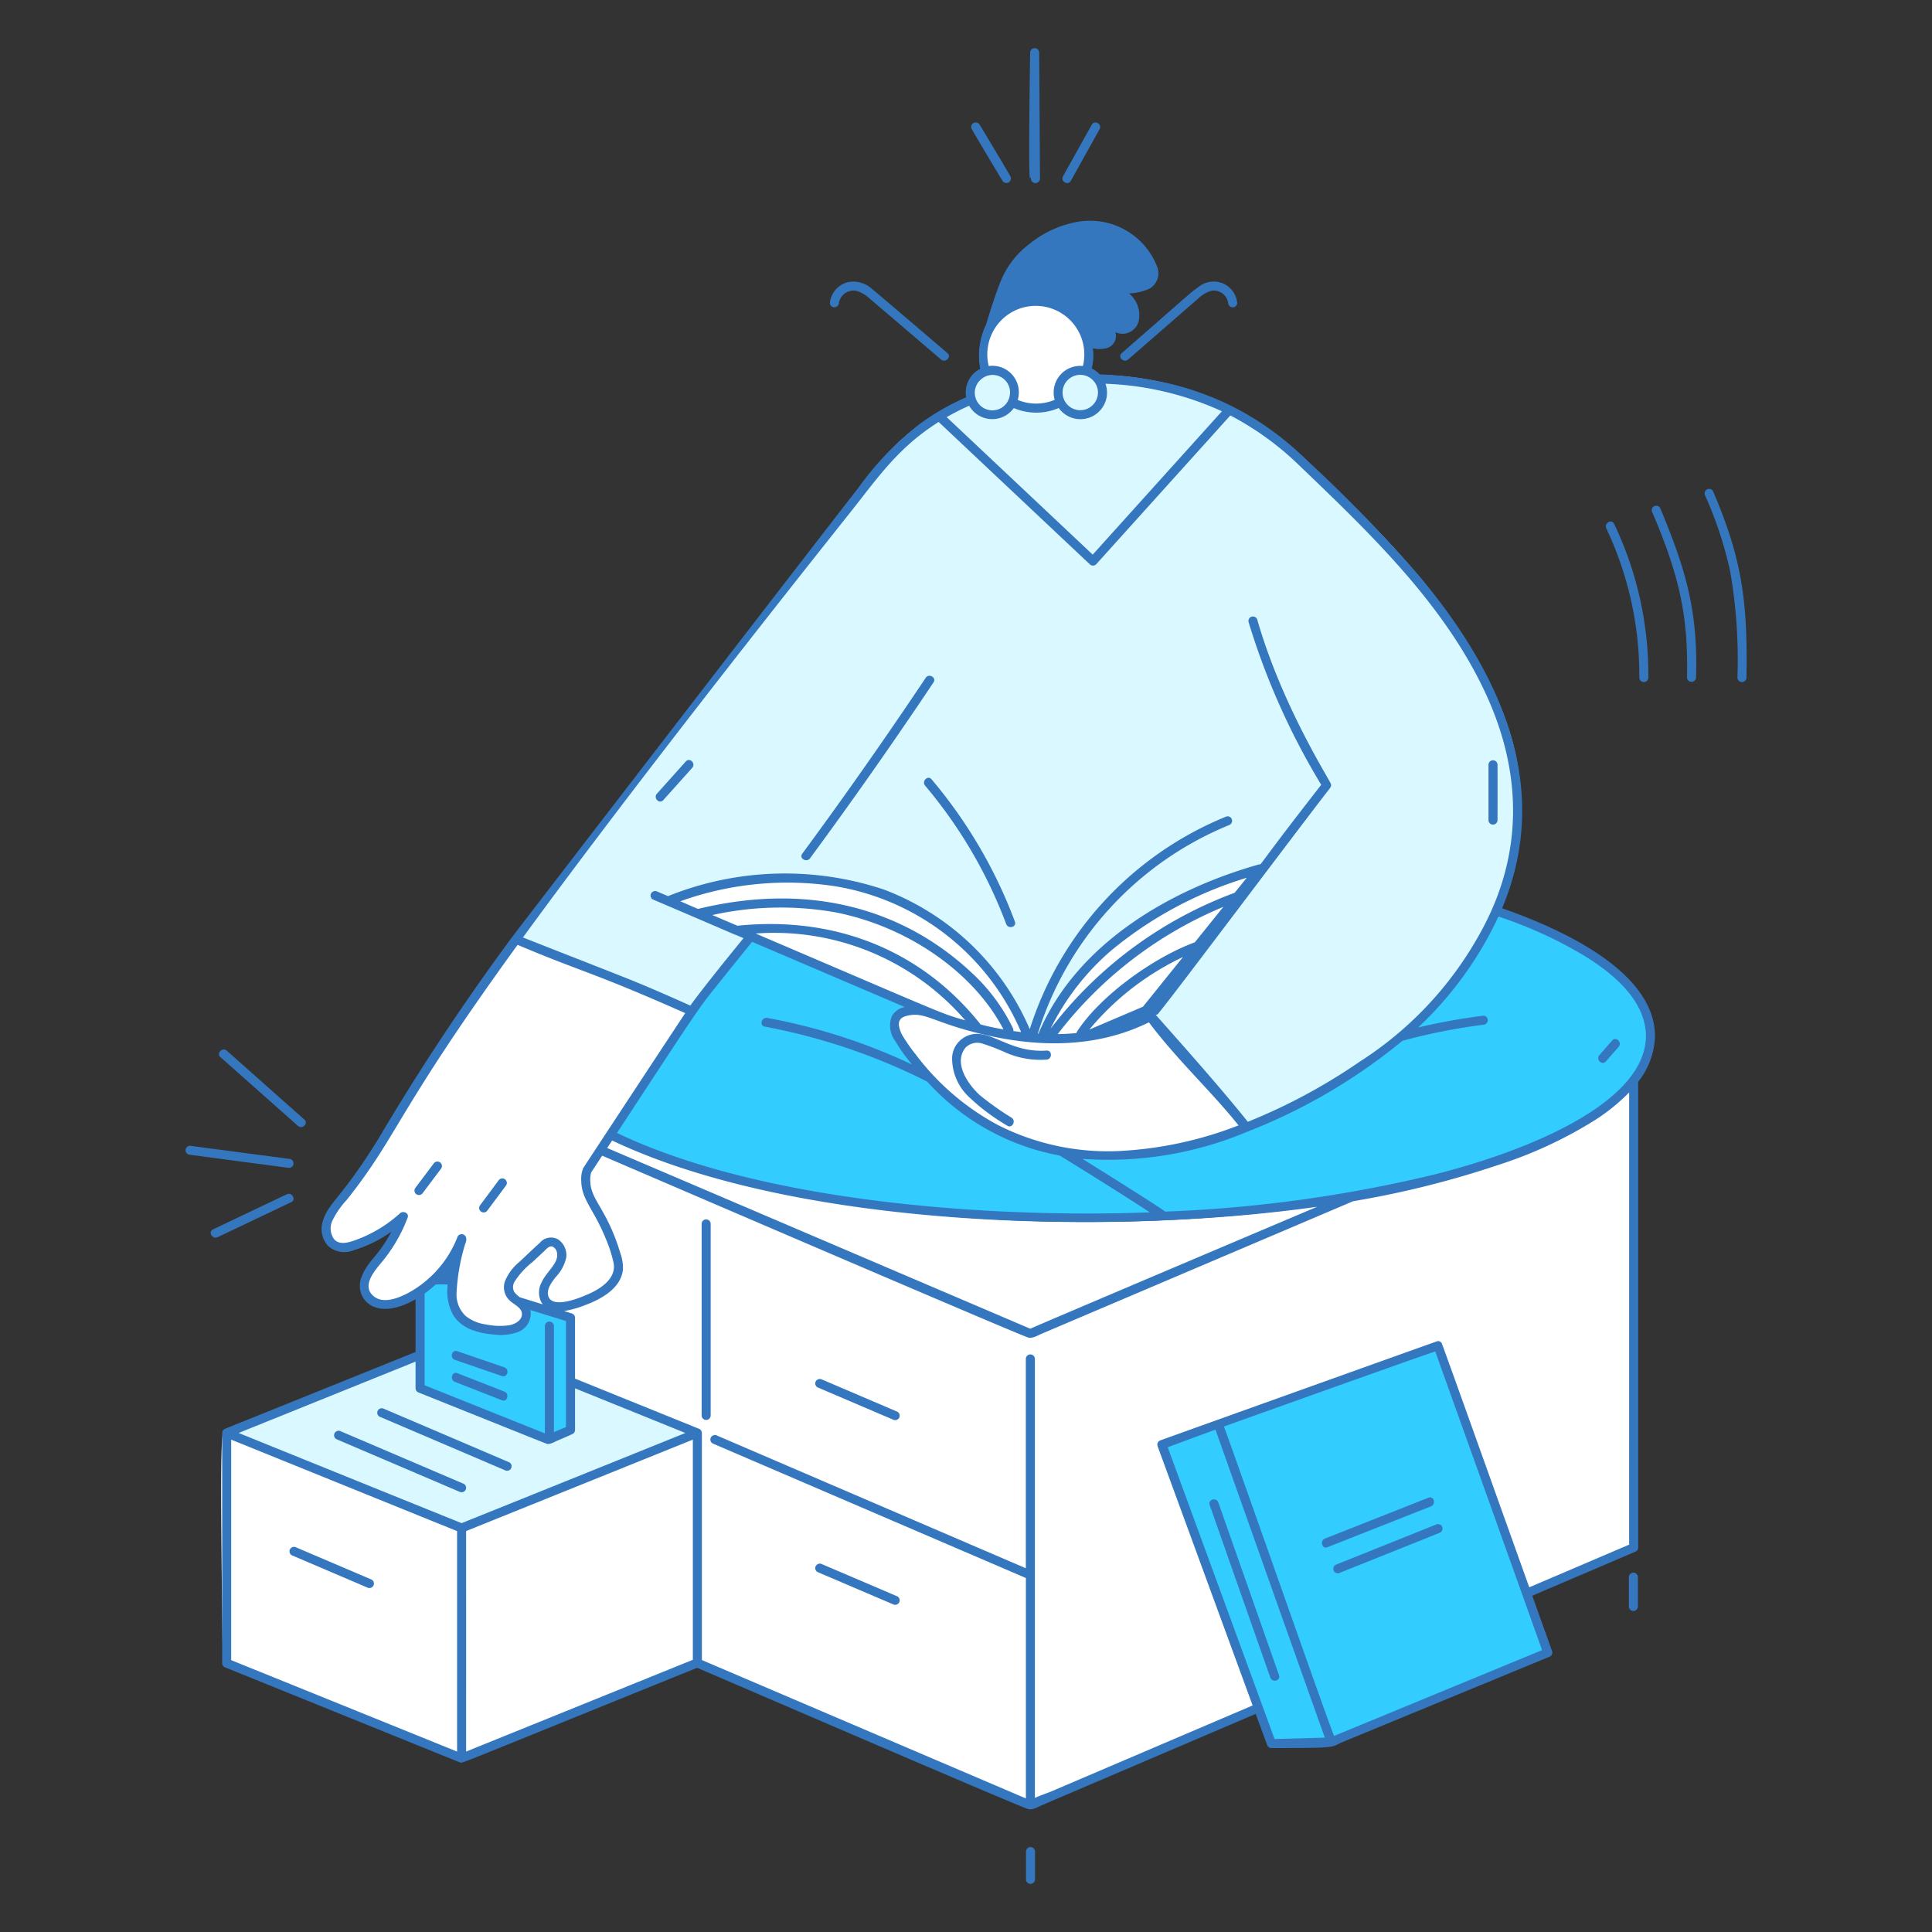
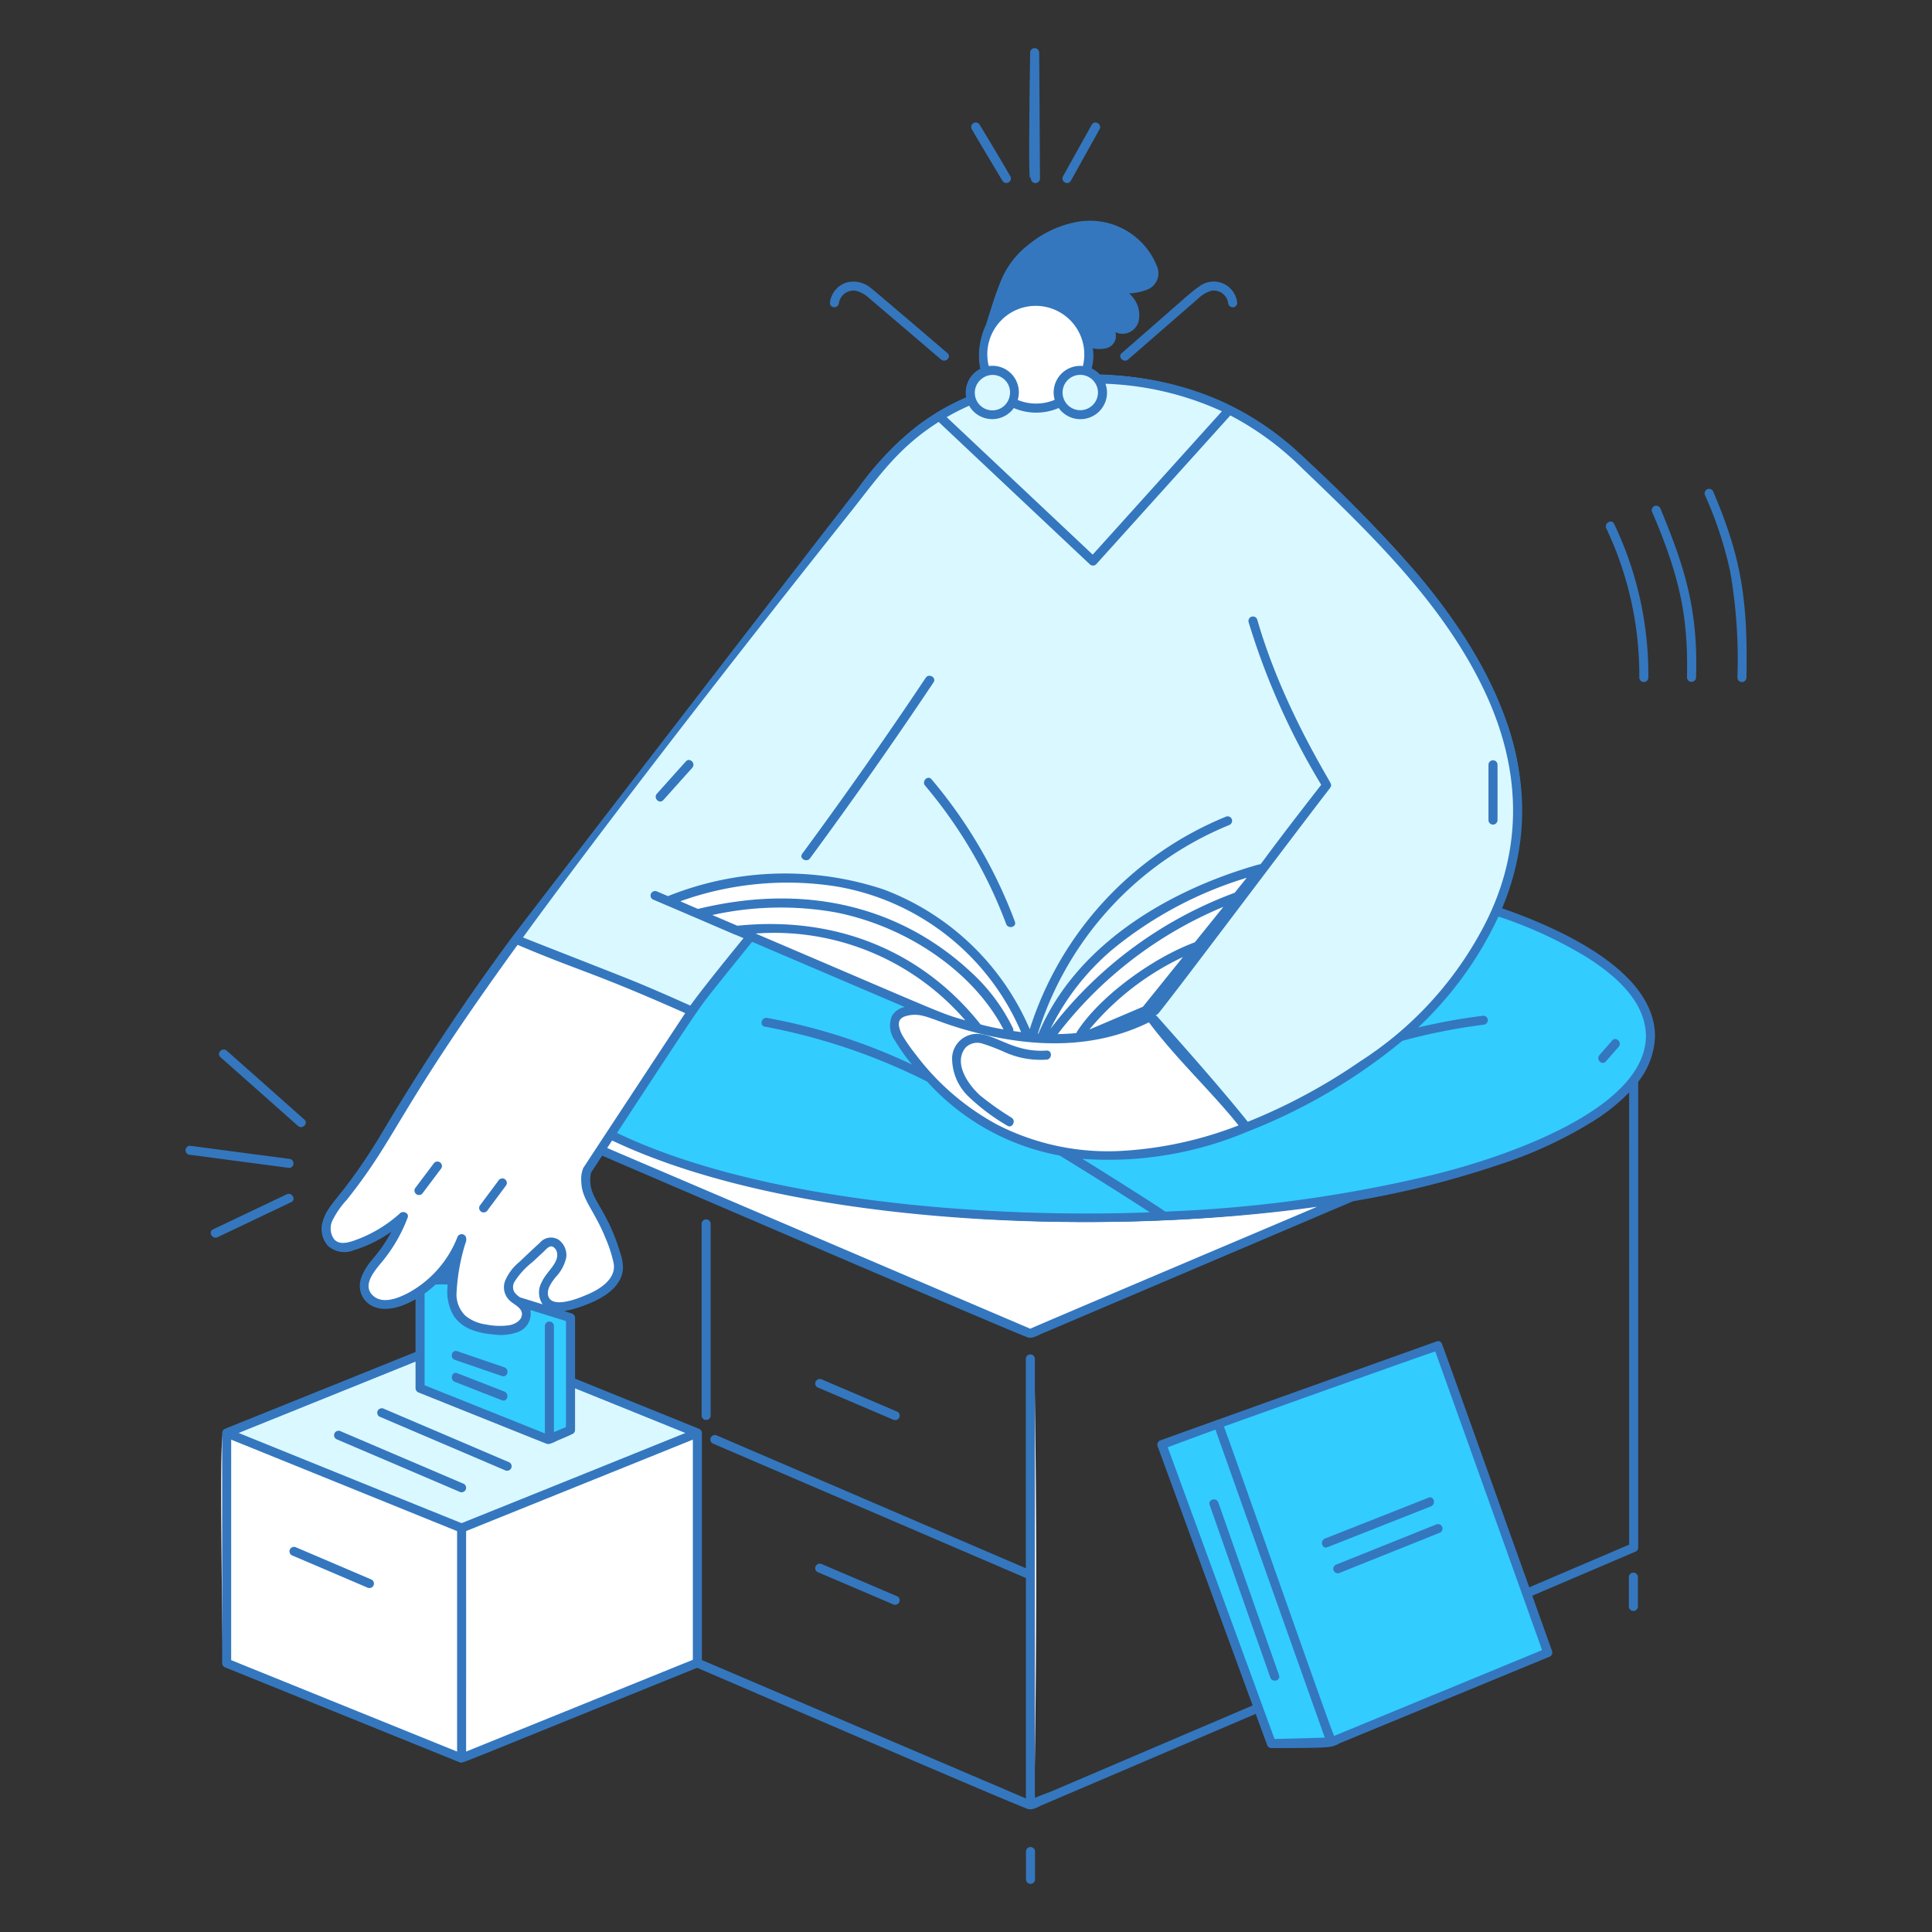
<svg xmlns="http://www.w3.org/2000/svg" fill="none" viewBox="0 0 500 500" height="500" width="500">
  <rect x="0" y="0" width="500" height="500" fill="#333333" stroke="none" />
  <path fill="#daf8ff" d="M389.035 184.75c-9.217 -24.053 -28 -43.883 -48.227 -62.942a85.412 85.412 0 0 0 -21.942 -16.515 81.14 81.14 0 0 0 -34.312 -8.25 6.725 6.725 0 0 1 1.02 7.73 6.723 6.723 0 0 1 -11.52 0.6 14.567 14.567 0 0 1 -11.75 0.022 6.7 6.7 0 0 1 -12.082 -2.48 60.825 60.825 0 0 0 -21.477 15.5c-5.665 6.335 -95.883 123.925 -96.065 124.18a1.042 1.042 0 0 1 1.37 -0.357c1.98 0.848 22.037 8.678 27.942 11.027 5.75 2.29 11.58 4.888 17.578 7.555a0.985 0.985 0 0 1 0.465 0.61 1.01 1.01 0 0 1 -0.105 0.762c2.5 -3.718 12.308 -15.75 14.675 -18.652L169.043 232.625c-1.185 -0.5 -0.163 -2.232 1.013 -1.732l2.82 1.205a80.87 80.87 0 0 1 55.75 -1.75 66.68 66.68 0 0 1 37.905 36.5 88.1 88.1 0 0 1 50.915 -55.362c1.2 -0.483 1.715 1.458 0.532 1.933a86.28 86.28 0 0 0 -49.635 54.25c0.175 0 0.352 0.02 0.53 0.03 9.627 -23.095 32.78 -36.65 56.863 -43.77 1.393 -0.413 -2.208 3.048 16.398 -20.787a188.735 188.735 0 0 1 -18.852 -42.213 0.98 0.98 0 0 1 0.095 -0.762 0.998 0.998 0 0 1 1.365 -0.378c0.232 0.13 0.403 0.35 0.473 0.605a180.08 180.08 0 0 0 18.985 42.312 0.93 0.93 0 0 1 -0.11 1.123c-0.112 0.25 -39.782 52.425 -44.45 58.395 -0.453 0.663 -1.44 0.265 -1.613 -0.54l-0.18 -0.203c-0.213 0.3 -0.455 0.575 -0.727 0.82a1.04 1.04 0 0 1 0.787 -0.135c0.273 0.06 0.508 0.225 0.655 0.46 7.265 9.93 15.648 17.183 24.598 28.465a0.995 0.995 0 0 1 -0.38 1.635l0.077 -0.015a145.597 145.597 0 0 0 43.595 -26.53 91.83 91.83 0 0 0 21.25 -29.162 66.825 66.825 0 0 0 1.335 -52.267ZM179.05 198.59l-7.515 8.36c-0.862 0.963 -2.277 -0.46 -1.417 -1.417 2.5 -2.788 5.005 -5.575 7.512 -8.36 0.87 -0.963 2.28 0.46 1.42 1.417Zm30.45 23.45c-0.75 1.03 -2.5 0.025 -1.732 -1.013A1207.3 1207.3 0 0 0 239.718 175.5c0.712 -1.067 2.45 -0.062 1.73 1.013A1214.3 1214.3 0 0 1 209.5 222.037Zm51.067 17.05a121.805 121.805 0 0 0 -21.017 -35.878c-0.828 -0.98 0.585 -2.405 1.42 -1.417A123.778 123.778 0 0 1 262.5 238.558c0.448 1.212 -1.5 1.73 -1.94 0.532h0.007Zm58.293 -132.317 -35.282 39.142a1.02 1.02 0 0 1 -1.417 0c-1.63 -1.562 -39.605 -37.287 -39.8 -37.475 -0.943 -0.882 0.478 -2.3 1.417 -1.415l39.032 36.75 34.63 -38.42c0.86 -0.963 2.275 0.463 1.412 1.417h0.007Zm68.54 105.5a1 1 0 1 1 -2 0v-14.392a1 1 0 1 1 2 0c0.053 3.595 0.055 10.62 -0.007 14.392h0.007Z" stroke-width="2.5" />
  <path fill="#ffffff" d="M116.34 330.25c0.145 -0.895 0.305 -1.785 0.483 -2.665 0.092 -0.478 0.147 -0.05 -1.895 2.31 0.485 0.057 0.96 0.175 1.412 0.355Z" stroke-width="2.5" />
  <path fill="#ffffff" d="M140.305 331.96c1.285 -2.908 4.723 -5.072 3.958 -8a2.333 2.333 0 0 0 -1.25 -1.515c-0.963 -0.325 -1.83 0.775 -2.447 1.35l-2.89 2.7a20.295 20.295 0 0 0 -4.645 5.07 2.815 2.815 0 0 0 -0.125 2.833 5.75 5.75 0 0 0 1.58 1.5l6.465 2a5.133 5.133 0 0 1 -0.645 -5.938Z" stroke-width="2.5" />
-   <path fill="#ffffff" d="M350.165 310.692 269.535 345c-1.07 0.455 -2.415 1.353 -3.555 0.93 -0.3 -0.112 -108.387 -46.29 -110.203 -47.068 -0.838 1.282 -2.817 4.275 -2.945 4.5 -1.103 3.89 1.425 7.48 2.81 9.902a53.665 53.665 0 0 1 4.728 11.022c2.5 6.845 -2.223 10.67 -9.123 13.342 -1.953 0.782 -4 1.308 -6.088 1.565 0.92 0.285 1.837 0.578 2.75 0.855a1.037 1.037 0 0 1 0.735 0.968v15.868c33.165 13.42 31.875 12.82 32.128 13a0.99 0.99 0 0 1 0.7 0.94v59.485a1.037 1.037 0 0 1 -0.735 0.968l-0.333 0.135c9.5 4.058 79.352 34.237 85.565 36.543 1.15 0.428 2.512 -0.488 3.588 -0.948l55.5 -23.705 -25.358 -69.195a1.008 1.008 0 0 1 0.7 -1.232c2 -0.75 59.83 -21.453 71.472 -25.6a0.86 0.86 0 0 1 1.103 0.483c0.2 0.25 -1.57 -4.54 23.35 65.105l26.957 -11.5a0.99 0.99 0 0 0 0.5 -0.865v-120.588c-13.217 17.398 -52.343 27.235 -73.617 30.783Z" stroke-width="2.5" />
  <path fill="#daf8ff" d="M290.415 91.5c-0.975 0.848 0.448 2.263 1.417 1.417 4.84 -4.208 16.823 -14.638 17.98 -15.635a8.93 8.93 0 0 1 3.525 -2.178 3.938 3.938 0 0 1 4.675 3.25c0.17 1.265 2.145 1.285 2 0a5.935 5.935 0 0 0 -6.555 -5.31c-1.042 0.112 -2.035 0.5 -2.88 1.12 -3.055 2.197 -0.945 0.625 -20.162 17.335Z" stroke-width="2.5" />
  <path fill="#daf8ff" d="M225.413 74.79a6.902 6.902 0 0 0 -6.262 -1.515 6.075 6.075 0 0 0 -4.208 5.092c-0.15 1.28 1.86 1.27 2 0a4.025 4.025 0 0 1 4.647 -3.275 8.275 8.275 0 0 1 3.55 2.032c1.235 1.035 13.575 11.58 18.523 15.8 0.975 0.833 2.4 -0.578 1.417 -1.417 -1.83 -1.575 -18.642 -15.95 -19.668 -16.718Z" stroke-width="2.5" />
  <path fill="#33ccff" d="M401.545 427.423c-22 -61.5 -28.4 -79.453 -28.552 -79.642a0.867 0.867 0 0 0 -1.103 -0.483c-11.643 4.147 -69.468 24.853 -71.472 25.6a1.008 1.008 0 0 0 -0.7 1.232l28.365 77.382a1.03 1.03 0 0 0 0.965 0.75l7.312 -0.205c7.055 -0.2 8.075 0.18 10.33 -1.057l54.155 -22.332a1.025 1.025 0 0 0 0.7 -1.245Z" stroke-width="2.5" />
  <path fill="#ffffff" d="M316.25 368.227c-0.428 -1.208 -2.367 -0.688 -1.933 0.532l29.23 82.32c0.43 1.208 2.367 0.688 1.935 -0.535 -38.318 -107.863 -26.145 -73.578 -29.232 -82.317Z" stroke-width="2.5" />
  <path fill="#ffffff" d="m343.483 400.27 26.805 -10.578c1.188 -0.468 0.67 -2.407 -0.532 -1.933l-26.805 10.578c-1.188 0.468 -0.67 2.413 0.532 1.933Z" stroke-width="2.5" />
  <path fill="#ffffff" d="M345.95 405.035c-1.182 0.475 -0.667 2.415 0.532 1.935l25.943 -10.4c1.182 -0.475 0.665 -2.415 -0.535 -1.933l-25.94 10.397Z" stroke-width="2.5" />
  <path fill="#ffffff" d="M180.782 369.907a0.993 0.993 0 0 1 0.683 0.968 1 1 0 0 1 -0.717 0.94l-60.275 24.312v58.295a1 1 0 0 1 -2 0v-58.282l-60.07 -24.325a0.98 0.98 0 0 1 -0.7 -0.975c-0.562 2.64 -0.665 13.402 -0.035 59.585a1.025 1.025 0 0 0 0.735 0.968c63.54 25.712 60.555 24.52 60.73 24.573 0.815 0.1 -3.3 1.613 61.625 -24.665a1.04 1.04 0 0 0 0.735 -0.968v-59.485a0.995 0.995 0 0 0 -0.71 -0.94Z" stroke-width="2.5" />
  <path fill="#ffffff" d="M328.92 434.115c0.425 1.21 2.362 0.688 1.935 -0.535l-15.708 -44.695c-0.425 -1.21 -2.362 -0.688 -1.933 0.535l15.705 44.695Z" stroke-width="2.5" />
  <path fill="#daf8ff" d="M180.782 369.907c-0.25 -0.195 0.688 0.268 -32.128 -13v13.172a1 1 0 0 1 -0.5 0.867c-1.027 0.5 -2.782 1.25 -3.832 1.678 -0.75 0.315 -1.913 1.085 -2.735 0.9 -0.295 -0.092 0.917 0.367 -33.145 -13.268a1.037 1.037 0 0 1 -0.737 -0.965V350c-50.203 20.25 -49.1 19.717 -49.348 19.913a1.008 1.008 0 0 0 -0.685 0.965 1 1 0 0 0 0.715 0.943c0.415 0.168 57.085 23.123 60.068 24.325v58.282a1 1 0 0 0 2 0c0.203 -11.685 0.34 -37.75 0 -58.295 3.53 -1.432 60.035 -24.215 60.278 -24.312a1.01 1.01 0 0 0 0.732 -0.938 0.995 0.995 0 0 0 -0.683 -0.975Z" stroke-width="2.5" />
  <path fill="#ffffff" d="M182.78 304.07a153.68 153.68 0 0 1 -24.435 -9.13l-2.567 3.922c2.647 1.133 103.957 44.75 110.203 47.068 1.14 0.423 2.485 -0.475 3.555 -0.93l80.63 -34.308c-50.18 8.625 -116.278 7.732 -167.385 -6.623Z" stroke-width="2.5" />
  <path fill="#33ccff" d="M420.915 253.02c-8.207 -8.25 -21.4 -14.033 -32.395 -17.862a91.55 91.55 0 0 1 -22.163 31.08c5.775 -1.398 11.625 -2.465 17.52 -3.2 1.28 -0.16 1.262 1.847 0 2 -7.098 0.895 -14.125 2.292 -21.025 4.183a146.595 146.595 0 0 1 -40 23.468l-0.077 0.015c-0.025 0 -0.037 0.03 -0.062 0.04 -16.98 6.643 -31.5 8.2 -43.328 6.895a904.04 904.04 0 0 1 21.968 13.945c1.047 0.848 0.018 2.405 -1.013 1.73 -0.735 -0.48 -24.878 -15.72 -26.06 -16.438a60.745 60.745 0 0 1 -34.23 -19.1 157.7 157.7 0 0 0 -42.073 -14.25c-1.27 -0.227 -0.73 -2.155 0.532 -1.935a152.675 152.675 0 0 1 38.123 12.355 43.06 43.06 0 0 1 -4.803 -6.625 6.555 6.555 0 0 1 -0.86 -6.318 5.21 5.21 0 0 1 3.703 -2.35l-40.07 -17.113c-2.735 3.353 -12.287 15.077 -14.675 18.652 -3.713 5.553 -21.218 32.19 -21.582 32.75 41.137 19.555 106.333 23.4 152.265 20.27 34.735 -2.365 56.328 -7.095 77 -13.865 11.887 -3.89 28.577 -11.422 36.183 -21.435 6.362 -8.373 6.025 -17.933 -2.877 -26.892Zm-2.132 17.788 -3.317 3.782c-0.853 0.973 -2.265 -0.453 -1.417 -1.42l3.317 -3.78c0.853 -0.973 2.265 0.45 1.417 1.417Z" stroke-width="2.5" />
  <path fill="#33ccff" d="M147.92 340.06c-0.922 -0.278 -1.84 -0.57 -2.75 -0.855a5.35 5.35 0 0 1 -4.2 -1.302l-6.465 -2 0.075 0.055a5.24 5.24 0 0 1 2.66 4.345 5.158 5.158 0 0 1 -3.402 4.338 13.282 13.282 0 0 1 -6.41 0.517 18.47 18.47 0 0 1 -5.463 -1.22 9.607 9.607 0 0 1 -4.415 -3.5 14.275 14.275 0 0 1 -1.2 -10.172 5.11 5.11 0 0 0 -1.412 -0.355 27.3 27.3 0 0 1 -7.218 6.04v23.332a1.04 1.04 0 0 0 0.737 0.965c4.522 1.81 32.683 13.122 33.145 13.268 0.823 0.185 1.983 -0.585 2.735 -0.9a101.645 101.645 0 0 0 3.832 -1.678 1 1 0 0 0 0.5 -0.867v-29.043a1.037 1.037 0 0 0 -0.75 -0.968Z" stroke-width="2.5" />
  <path fill="#ffffff" d="M282.153 145.915a1.022 1.022 0 0 0 1.417 0l35.282 -39.142c0.86 -0.955 -0.552 -2.38 -1.42 -1.417L282.803 143.775l-39.032 -36.75c-0.94 -0.882 -2.36 0.532 -1.417 1.417 0.283 0.268 39.375 37.058 39.8 37.473Z" stroke-width="2.5" />
  <path fill="#ffffff" d="M282.63 89.933a14.68 14.68 0 0 0 -9.43 -11.725 14.692 14.692 0 0 0 -14.797 2.725 14.955 14.955 0 0 0 -4.53 14.61 6.703 6.703 0 0 1 8.428 9.88 14.56 14.56 0 0 0 11.75 -0.022 6.745 6.745 0 0 1 -0.22 -7.3 6.725 6.725 0 0 1 6.567 -3.2c0.68 0.057 1.34 0.242 1.95 0.547 0.48 -1.8 0.575 -3.675 0.283 -5.515Z" stroke-width="2.5" />
  <path fill="#daf8ff" d="M259.058 95.218a6.72 6.72 0 1 0 3.25 10.192 6.683 6.683 0 0 0 0.932 -5.913 6.675 6.675 0 0 0 -4.183 -4.28Z" stroke-width="2.5" />
  <path fill="#daf8ff" d="M280.392 94.898a6.73 6.73 0 0 0 -7.335 5.072 6.735 6.735 0 0 0 10.335 7.175 6.715 6.715 0 0 0 2.763 -7.168 6.732 6.732 0 0 0 -5.763 -5.08Z" stroke-width="2.5" />
  <path fill="#ffffff" d="m119.97 384.17 -31.837 -13.595c-1.172 -0.5 -2.195 1.225 -1 1.73l31.835 13.598c1.163 0.5 2.185 -1.225 1.002 -1.732Z" stroke-width="2.5" />
  <path fill="#ffffff" d="M131.75 378.608 99.305 364.75c-1.172 -0.5 -2.195 1.225 -1.013 1.732l32.44 13.853c1.175 0.505 2.2 -1.222 1.017 -1.727Z" stroke-width="2.5" />
  <path fill="#ffffff" d="M265.692 479.185v7.183a0.998 0.998 0 0 0 1.708 0.707 0.998 0.998 0 0 0 0.293 -0.707v-7.183a0.995 0.995 0 0 0 -1 -1 1.002 1.002 0 0 0 -1 1Z" stroke-width="2.5" />
  <path fill="#ffffff" d="M421.718 408.158v7.592a1 1 0 1 0 2 0v-7.582a1 1 0 1 0 -2 0v-0.01Z" stroke-width="2.5" />
  <path fill="#ffffff" d="M267.667 351.688a1 1 0 1 0 -2 0v54.428l-80.14 -34.435c-1.17 -0.5 -2.195 1.222 -1 1.73l81.145 34.867v57.275a1 1 0 1 0 2 0c0.853 -50.748 0.46 -86.17 -0.005 -113.865Z" stroke-width="2.5" />
  <path fill="#ffffff" d="m211.642 406.692 19.512 8.335c1.175 0.5 2.197 -1.225 1.013 -1.73l-19.515 -8.335c-1.172 -0.503 -2.195 1.222 -1.01 1.73Z" stroke-width="2.5" />
  <path fill="#ffffff" d="m232.168 365.5 -19.515 -8.332c-1.172 -0.5 -2.195 1.225 -1 1.73l19.512 8.335c1.165 0.517 2.188 -1.232 1.002 -1.732Z" stroke-width="2.5" />
  <path fill="#ffffff" d="m96.11 408.955 -19.515 -8.335c-1.172 -0.5 -2.195 1.225 -1 1.73l19.512 8.335c1.165 0.503 2.188 -1.225 1.002 -1.73Z" stroke-width="2.5" />
  <path fill="#ffffff" d="M247.94 251.475c-18.67 -15.945 -41.295 -19.91 -64.135 -14.715l7 3c26.622 -2.735 48.405 7.235 62.89 25.525 0.5 0.128 2.572 0.717 6.318 1.365a49.47 49.47 0 0 0 -12.072 -15.175Z" stroke-width="2.5" />
  <path fill="#ffffff" d="M194.793 241.45c50.583 21.61 48.145 20.823 55.52 22.93a65.54 65.54 0 0 0 -55.52 -22.927Z" stroke-width="2.5" />
  <path fill="#ffffff" d="M266.525 266.835a66.72 66.72 0 0 0 -37.905 -36.488 80.87 80.87 0 0 0 -55.75 1.75l7.75 3.302c25.928 -6.305 50.54 -2 70.382 16.137a48.578 48.578 0 0 1 11.02 14.675 1 1 0 0 1 0.045 0.75c1.54 0.227 3.2 0.42 4.393 0.53a1.01 1.01 0 0 1 0.065 -0.657Z" stroke-width="2.5" />
  <path fill="#ffffff" d="M281.183 267.222a49.7 49.7 0 0 0 14.732 -4.365c1.393 -0.667 1.153 -0.435 1.925 -1.395l0.18 0.203c-0.195 -0.892 -0.268 -0.077 11.5 -15.58 -9.24 3.385 -22.75 12.885 -28.338 21.137Z" stroke-width="2.5" />
  <path fill="#ffffff" d="M325.73 223.91c-24 7.093 -47.198 20.587 -56.863 43.77 1.198 0.07 1.895 0.09 2.662 0.103a0.75 0.75 0 0 1 -0.122 -0.47 0.747 0.747 0 0 1 0.185 -0.45 106.532 106.532 0 0 1 48.062 -35.688 0.82 0.82 0 0 1 0.948 0.217l5.643 -7.5a0.975 0.975 0 0 0 -0.515 0.018Z" stroke-width="2.5" />
  <path fill="#ffffff" d="M273.392 267.79a61.182 61.182 0 0 0 5.29 -0.273 0.907 0.907 0 0 1 0.12 -0.328c5.345 -8.75 21.385 -20.805 32.82 -23.887 2.447 -3.237 4.893 -6.475 7.332 -9.717a104.603 104.603 0 0 0 -45.562 34.205Z" stroke-width="2.5" />
  <path fill="#ffffff" d="M181.75 316.712v49.657a1.005 1.005 0 0 0 1 1 1 1 0 0 0 1 -1v-49.657a1 1 0 1 0 -2 0Z" stroke-width="2.5" />
  <path fill="#ffffff" d="M143.198 343.115a1 1 0 1 0 -2 0v28.73a1 1 0 1 0 2 0v-28.73Z" stroke-width="2.5" />
  <path fill="#ffffff" d="m130.5 354.025 -12.188 -4.185c-1.222 -0.42 -1.75 1.515 -0.532 1.933l12.188 4.185c1.21 0.42 1.737 -1.518 0.532 -1.933Z" stroke-width="2.5" />
  <path fill="#ffffff" d="m130.5 360.303 -12.188 -4.768c-1.202 -0.47 -1.722 1.467 -0.532 1.935l12.188 4.765c1.19 0.47 1.713 -1.467 0.532 -1.933Z" stroke-width="2.5" />
  <path fill="#ffffff" d="M179.567 260.82c-5.9 -2.625 -11.792 -5.25 -17.575 -7.555 -5.907 -2.35 -25.965 -10.18 -27.945 -11.027a1.042 1.042 0 0 0 -1.37 0.357 604.868 604.868 0 0 0 -34.595 52.183c-10.157 16.457 -12.95 16.21 -14.46 21.58a6.4 6.4 0 0 0 1.355 5.933 6.15 6.15 0 0 0 6.57 1.093 33.38 33.38 0 0 0 10.23 -5.168 40.6 40.6 0 0 1 -4.86 7.348c-2.335 2.81 -5.25 6.945 -2.565 10.533 3.05 4.075 8.87 2.473 13.357 -0.147a32.867 32.867 0 0 0 9.113 -8.35c-0.925 4.7 -1.6 9.018 0.717 12.837a9.605 9.605 0 0 0 4.415 3.5c1.75 0.683 3.59 1.093 5.463 1.22a13.225 13.225 0 0 0 6.41 -0.517 5.162 5.162 0 0 0 3.402 -4.338c0.295 -3 -3.125 -4.25 -4.315 -5.893a2.825 2.825 0 0 1 0.125 -2.833 20.33 20.33 0 0 1 4.645 -5.07l2.89 -2.7c0.617 -0.575 1.485 -1.675 2.45 -1.35a3.008 3.008 0 0 1 1.31 3.21 3 3 0 0 1 -0.512 1.11c-1 1.845 -2.66 3.25 -3.518 5.19a5.317 5.317 0 0 0 0.208 5.442 5.1 5.1 0 0 0 4.65 1.802 24.87 24.87 0 0 0 6.085 -1.565c6.877 -2.662 11.617 -6.5 9.125 -13.342 -3.362 -11.193 -7.6 -13.655 -7.75 -18.428a6.742 6.742 0 0 1 0.22 -2.5c0.185 -0.343 26.925 -40.92 27.095 -41.18a1.002 1.002 0 0 0 -0.37 -1.375Z" stroke-width="2.5" />
  <path fill="#ffffff" d="M323.152 291.072c-8.555 -10.785 -17.43 -18.668 -24.598 -28.465a1.045 1.045 0 0 0 -1.442 -0.325c-14.332 7.422 -31.25 6.545 -46.8 2.098 -10.037 -2.87 -10.665 -4.518 -15.64 -3.728a5.345 5.345 0 0 0 -3.7 2.35 6.545 6.545 0 0 0 0.858 6.318 60.295 60.295 0 0 0 8.22 10.455c21.982 23.65 52.713 24.71 82.66 12.973a1.037 1.037 0 0 0 0.683 -1.228 1 1 0 0 0 -0.24 -0.448Z" stroke-width="2.5" />
  <path fill="#3477be" d="M261.832 289.28a75.752 75.752 0 0 1 -8.263 -5.853c-3.548 -3.287 -6.7 -8.585 -3.7 -12.287a4.268 4.268 0 0 1 4.308 -1.08c2.037 0.643 4.032 1.407 5.978 2.292a22.513 22.513 0 0 0 10.695 1.875c1.5 -0.105 1.5 -2.442 0 -2.34 -8.35 0.568 -12.915 -4.072 -17.725 -4.317a6.45 6.45 0 0 0 -6.715 6 13.735 13.735 0 0 0 4.17 10.145 52.75 52.75 0 0 0 10.072 7.588c1.235 0.865 2.405 -1.163 1.18 -2.022Z" stroke-width="2.5" />
  <path fill="#3477be" d="M299.285 69.025a18.408 18.408 0 0 0 -20.25 -11.5 26.782 26.782 0 0 0 -12.58 5.75 22.515 22.515 0 0 0 -7.635 10.322c-1.812 4.53 -2.913 9.3 -4.713 13.833a0.715 0.715 0 0 0 -0.025 0.325 14.225 14.225 0 0 1 4.31 -6.853 14.712 14.712 0 0 1 24.228 9 7.438 7.438 0 0 0 3.917 -0.057c1.973 -0.587 2.25 -2.405 1.895 -4.17a4.228 4.228 0 0 0 6.035 -2.515 7.258 7.258 0 0 0 -2.66 -7.375 15.58 15.58 0 0 0 5.375 -1.17 4.393 4.393 0 0 0 2.103 -5.587Z" stroke-width="2.5" />
  <path fill="#3477be" d="M77.118 291.395c1.123 1 2.782 -0.653 1.655 -1.655l-20.082 -17.82c-1.123 -1 -2.782 0.653 -1.653 1.655l20.08 17.82Z" stroke-width="2.5" />
  <path fill="#3477be" d="M74.793 302.25a1.167 1.167 0 0 0 0 -2.34l-25.605 -3.385a1.175 1.175 0 0 0 -1.17 1.17 1.19 1.19 0 0 0 1.17 1.17l25.605 3.385Z" stroke-width="2.5" />
  <path fill="#3477be" d="M75.382 311.108c1.358 -0.647 0.173 -2.665 -1.18 -2.02l-19.075 9.075c-1.36 0.645 -0.173 2.662 1.18 2.02l19.075 -9.075Z" stroke-width="2.5" />
  <path fill="#3477be" d="M424.25 175.345a1.167 1.167 0 1 0 2.34 0 90.455 90.455 0 0 0 -8.863 -39.775c-0.63 -1.363 -2.65 -0.175 -2.02 1.182a88.743 88.743 0 0 1 8.543 38.593Z" stroke-width="2.5" />
  <path fill="#3477be" d="M429.768 131.732a1.202 1.202 0 0 0 -1.438 -0.818 1.157 1.157 0 0 0 -0.85 0.983 1.165 1.165 0 0 0 0.033 0.455c7.77 18.08 9.343 28.32 9.085 43a1.175 1.175 0 0 0 1.17 1.115 1.17 1.17 0 0 0 1.167 -1.115c0.565 -17.707 -2.955 -28.588 -9.168 -43.62Z" stroke-width="2.5" />
  <path fill="#3477be" d="M443.325 127.097a1.175 1.175 0 0 0 -1.603 -0.42 1.192 1.192 0 0 0 -0.418 1.6c2.833 6.303 5 12.885 6.468 19.638 1.573 9.053 2.2 18.248 1.87 27.43a1.167 1.167 0 1 0 2.34 0c0.345 -19.965 -1.208 -30.81 -8.658 -48.25Z" stroke-width="2.5" />
  <path fill="#3477be" d="M259.45 46.8a1.167 1.167 0 0 0 2.125 -0.302 1.177 1.177 0 0 0 -0.105 -0.877c-2.232 -3.94 -7.94 -13.35 -7.94 -13.35a1.167 1.167 0 1 0 -2.02 1.182c1.653 2.915 7.785 13.095 7.94 13.348Z" stroke-width="2.5" />
  <path fill="#3477be" d="M266.805 46.21a1.167 1.167 0 1 0 2.34 0s-0.18 -31.233 -0.208 -32.58a1.167 1.167 0 1 0 -2.34 0c-0.617 43.155 0.152 29.987 0.208 32.58Z" stroke-width="2.5" />
  <path fill="#3477be" d="m277.127 46.8 7.438 -13.35c0.735 -1.315 -1.285 -2.5 -2.02 -1.18l-7.438 13.35c-0.735 1.318 1.285 2.498 2.02 1.18Z" stroke-width="2.5" />
  <path fill="#3477be" d="M107.843 309.12a1.188 1.188 0 0 0 1.6 -0.42l4.768 -6.34a1.175 1.175 0 0 0 -0.42 -1.6 1.19 1.19 0 0 0 -1.6 0.42l-4.768 6.34a1.175 1.175 0 0 0 0.42 1.6Z" stroke-width="2.5" />
  <path fill="#3477be" d="M130.59 305.127a1.188 1.188 0 0 0 -1.6 0.42l-4.822 6.48a1.165 1.165 0 0 0 1.302 1.715 1.195 1.195 0 0 0 0.717 -0.532l4.825 -6.482a1.18 1.18 0 0 0 -0.423 -1.6Z" stroke-width="2.5" />
  <g>
    <path fill="#3477be" d="M77.235 291.275c0.963 0.855 2.387 -0.557 1.417 -1.417l-20.08 -17.817c-0.963 -0.855 -2.385 0.56 -1.417 1.417l20.08 17.817Z" stroke-width="2.5" />
    <path fill="#3477be" d="M48.185 297.697a1.015 1.015 0 0 0 1 1l25.605 3.385a1 1 0 0 0 1 -1 1.025 1.025 0 0 0 -1 -1l-25.605 -3.385a1 1 0 0 0 -1 1Z" stroke-width="2.5" />
    <path fill="#3477be" d="m74.285 309.233 -19.072 9.072c-1.165 0.555 -0.15 2.285 1 1.732l19.072 -9.075c1.177 -0.555 0.163 -2.283 -1 -1.73Z" stroke-width="2.5" />
    <path fill="#3477be" d="M426.425 175.345a89.925 89.925 0 0 0 -8.84 -39.688c-0.54 -1.17 -2.268 -0.155 -1.73 1.013a88.825 88.825 0 0 1 8.565 38.675c-0.04 1.29 1.965 1.288 2.005 0Z" stroke-width="2.5" />
    <path fill="#3477be" d="M427.672 132.308c7.685 17.875 9.353 28.163 9.092 43.038a1 1 0 1 0 2 0c0.517 -18.15 -3.137 -29 -9.162 -43.567 -0.483 -1.177 -2.422 -0.663 -1.93 0.53Z" stroke-width="2.5" />
    <path fill="#3477be" d="M449.81 175.345a1 1 0 1 0 2 0c0.372 -21.41 -1.663 -31.85 -8.635 -48.165 -0.5 -1.182 -2.235 -0.163 -1.73 1.013a106 106 0 0 1 6.482 19.678 132.575 132.575 0 0 1 1.883 27.475Z" stroke-width="2.5" />
    <path fill="#3477be" d="M260.98 47.025a1 1 0 0 0 0.345 -1.32c-2.23 -3.94 -7.94 -13.35 -7.94 -13.35a1 1 0 0 0 -1.385 -0.31 1.005 1.005 0 0 0 -0.345 1.323c2.25 3.965 3.81 6.633 7.94 13.35a1 1 0 0 0 1.385 0.307Z" stroke-width="2.5" />
    <path fill="#3477be" d="M268.012 47.175a0.998 0.998 0 0 0 0.965 -0.965c0.053 -3.68 -0.198 -31.233 -0.208 -32.58a1 1 0 1 0 -2 0c-0.053 3.715 0.133 20.75 0.21 32.58a1.047 1.047 0 0 0 0.088 0.38 1.03 1.03 0 0 0 0.56 0.525 0.993 0.993 0 0 0 0.385 0.062Z" stroke-width="2.5" />
    <path fill="#3477be" d="M276.983 46.718c2.17 -3.895 7.127 -12.795 7.44 -13.35 0.627 -1.127 -1.103 -2.14 -1.732 -1l-7.438 13.35c-0.63 1.115 1.1 2.125 1.73 1Z" stroke-width="2.5" />
    <path fill="#3477be" d="m109.297 308.615 4.768 -6.34c0.775 -1.03 -0.965 -2.032 -1.732 -1l-4.765 6.34c-0.775 1.02 0.965 2.022 1.73 1Z" stroke-width="2.5" />
    <path fill="#3477be" d="m126.043 313.125 4.822 -6.48c0.772 -1.037 -0.97 -2.037 -1.73 -1.013l-4.825 6.48c-0.77 1.035 0.97 2.037 1.732 1.013Z" stroke-width="2.5" />
    <path fill="#3477be" d="M246.577 273.567a13.547 13.547 0 0 0 4.123 10.027 52.545 52.545 0 0 0 10.035 7.56c1.06 0.75 2.062 -1 1.015 -1.73a76.108 76.108 0 0 1 -8.3 -5.88c-3.688 -3.42 -6.768 -8.75 -3.7 -12.525a4.405 4.405 0 0 1 4.473 -1.12c5.823 1.732 9.027 4.688 16.627 4.16 1.28 -0.09 1.29 -2.095 0 -2 -8.322 0.565 -12.922 -4.027 -17.725 -4.315a6.288 6.288 0 0 0 -6.548 5.823Z" stroke-width="2.5" />
    <path fill="#3477be" d="M291.952 93.042c4.838 -4.208 16.82 -14.638 17.98 -15.635 0.968 -0.97 2.147 -1.7 3.447 -2.132a3.757 3.757 0 0 1 3.933 1.683c0.27 0.43 0.453 0.907 0.532 1.41a1.2 1.2 0 0 0 1.17 1.17 1.17 1.17 0 0 0 1.17 -1.17 6.135 6.135 0 0 0 -3.59 -4.97 6.125 6.125 0 0 0 -6.098 0.635c-2.97 2.135 -1.522 1.105 -20.2 17.357 -1.137 0.99 0.522 2.637 1.655 1.65Z" stroke-width="2.5" />
    <path fill="#3477be" d="M217.115 78.368a3.847 3.847 0 0 1 4.478 -3.105c1.29 0.367 2.467 1.047 3.433 1.98 1.238 1.035 13.575 11.58 18.523 15.8 1.14 0.973 2.803 -0.675 1.655 -1.653 -1.86 -1.587 -18.622 -15.93 -19.705 -16.75a7.05 7.05 0 0 0 -6.393 -1.535 6.25 6.25 0 0 0 -4.33 5.25 1.177 1.177 0 0 0 1.17 1.17 1.198 1.198 0 0 0 1.17 -1.157Z" stroke-width="2.5" />
    <path fill="#3477be" d="m369.71 387.595 -26.805 10.578c-1.385 0.547 -0.78 2.81 0.623 2.25l26.805 -10.578c1.383 -0.54 0.78 -2.803 -0.623 -2.25Z" stroke-width="2.5" />
    <path fill="#3477be" d="M345.09 406.312a1.167 1.167 0 0 0 1.438 0.815l25.94 -10.397a1.198 1.198 0 0 0 0.818 -1.44 1.16 1.16 0 0 0 -0.983 -0.85 1.163 1.163 0 0 0 -0.455 0.033l-25.943 10.4a1.198 1.198 0 0 0 -0.815 1.44Z" stroke-width="2.5" />
    <path fill="#3477be" d="m313.053 389.462 15.705 44.695c0.5 1.412 2.75 0.805 2.25 -0.62 -0.213 -0.605 -1.647 -4.697 -15.708 -44.698 -0.488 -1.41 -2.748 -0.802 -2.248 0.623Z" stroke-width="2.5" />
    <path fill="#3477be" d="M83.462 316.315a6.572 6.572 0 0 0 1.398 6.095 6.345 6.345 0 0 0 6.732 1.135 33.795 33.795 0 0 0 9.705 -4.79c-3.708 6.915 -5.883 7.103 -7.768 11.79 -1.82 4.89 2.562 10.785 11.48 6.965 0.867 -0.37 1.713 -0.787 2.535 -1.25v13.633c-50.812 20.5 -49 19.73 -49.25 19.87a1.165 1.165 0 0 0 -0.8 1.095v59.568a1.215 1.215 0 0 0 0.86 1.127c24.053 9.723 60.5 24.5 60.727 24.573 0.885 0.128 -3.157 1.593 61.335 -24.5 9.477 4.045 79.272 34.19 85.485 36.5 1.228 0.458 2.6 -0.455 3.75 -0.948l55.325 -23.63a1577.435 1577.435 0 0 0 2.942 8 1.202 1.202 0 0 0 1.13 0.858c9.19 -0.033 12.918 -0.043 14.887 -0.297 0.993 -0.105 1.95 -0.435 2.795 -0.968l54.155 -22.332a1.195 1.195 0 0 0 0.818 -1.44l-5.152 -14.4 26.833 -11.46a1.13 1.13 0 0 0 0.578 -1v-120.538a20.015 20.015 0 0 0 4.348 -11.875c-0.098 -16.602 -23.812 -27.527 -39.565 -33.035 13 -31.075 0 -60.29 -21.315 -85.828A376.567 376.567 0 0 0 338 118.897c-15.223 -14.835 -33.083 -21.25 -53.375 -22a7.34 7.34 0 0 0 -2.103 -1.545c0.47 -1.698 0.568 -3.475 0.29 -5.21 1.25 0.28 2.547 0.245 3.78 -0.103a3.25 3.25 0 0 0 2.058 -4.075 4.315 4.315 0 0 0 6 -2.725 7.258 7.258 0 0 0 -2.473 -7.3 14.215 14.215 0 0 0 5.11 -1.145 4.558 4.558 0 0 0 2.17 -5.808 18.66 18.66 0 0 0 -20.445 -11.605 27.48 27.48 0 0 0 -12.652 5.8 22.607 22.607 0 0 0 -7.68 10.393c-1.393 3.382 -3.478 10.395 -3.478 10.395a18.54 18.54 0 0 0 -1.518 11.482 6.87 6.87 0 0 0 -3.64 7.375A60.233 60.233 0 0 0 237.5 110.125a79.212 79.212 0 0 0 -15.422 16.218c-4.843 6.07 -89.183 115.6 -89.537 116.17a604.505 604.505 0 0 0 -34.593 52.183c-9.885 15.967 -13.037 16.46 -14.485 21.62Zm34.83 136.985 -58.463 -23.655V372.575l58.463 23.675v57.05Zm-56.528 -82.45 45.78 -18.46v6.89a1.218 1.218 0 0 0 0.858 1.127c4.522 1.81 32.685 13.117 33.145 13.265 0.862 0.203 2.037 -0.57 2.825 -0.897 1.05 -0.44 2.845 -1.205 3.87 -1.698a1.172 1.172 0 0 0 0.58 -1v-10.777l28.555 11.555c-28 11.31 -57.775 23.277 -57.91 23.338 0 -0.01 -3.93 -1.555 -57.703 -23.343Zm55.63 -30.332a9.775 9.775 0 0 0 4.518 3.573c1.76 0.685 3.615 1.1 5.5 1.228a13.4 13.4 0 0 0 6.452 -0.525 5.1 5.1 0 0 0 3.402 -5.763l9.21 2.86v27.425c-0.772 0.333 -2.083 0.882 -3.118 1.32v-27.52a1.172 1.172 0 0 0 -2.34 0v27.845L109.883 358.5v-23.73c0.988 -0.71 1.93 -1.48 2.82 -2.31 1.06 -0.083 2.125 -0.083 3.188 0a12.5 12.5 0 0 0 1.505 8.057Zm23.043 -2.953 -5.867 -1.82a5.533 5.533 0 0 1 -1.5 -1.425 2.675 2.675 0 0 1 0.125 -2.665 20.367 20.367 0 0 1 4.617 -5.038l2.89 -2.697c0.557 -0.522 1.405 -1.613 2.285 -1.308a2.12 2.12 0 0 1 1.123 1.398c0.75 2.77 -2.67 5 -3.94 7.865a5.433 5.433 0 0 0 0.268 5.69Zm38.873 91.988 -58.678 23.75v-57.068c0.22 -0.085 50.523 -20.365 58.678 -23.657v56.975Zm150.542 20.5c-0.833 -2.272 -27.372 -74.79 -27.647 -75.5a2439.525 2439.525 0 0 1 12.355 -4.565c0.833 2.345 27.25 76.822 28.3 79.71l-13.008 0.355Zm69.23 -23L345.275 449.25c-0.268 0.112 -24.017 -67.81 -28.523 -80.067 0.483 -0.177 48.73 -17.453 54.692 -19.43 26.953 75.248 27.637 77.297 27.637 77.297v0.003Zm22.542 -27.302 -25.855 11.043c-14.845 -41.5 -22.46 -62.862 -22.637 -63.087a0.998 0.998 0 0 0 -1.285 -0.562c-11.645 4.147 -69.47 24.853 -71.475 25.6a1.18 1.18 0 0 0 -0.818 1.44l24.628 67.183 -51.75 22.098c-1.458 0.623 -3.108 1.147 -4.607 1.833v-113.607a1.17 1.17 0 1 0 -2.34 0v54.172l-79.88 -34.325a1.2 1.2 0 0 0 -1.603 0.42 1.155 1.155 0 0 0 0.077 1.298c0.092 0.122 0.21 0.225 0.343 0.302l81.077 34.832v57.04l-83.85 -35.81v-58.77a1.22 1.22 0 0 0 -0.86 -1.127l-31.968 -12.935v-15.75a1.2 1.2 0 0 0 -0.858 -1.127l-1.978 -0.613a26.22 26.22 0 0 0 5.305 -1.485c4.185 -1.52 9.585 -4.425 9.938 -9.457a11.578 11.578 0 0 0 -0.7 -4.09c-3.385 -11.275 -7.595 -13.643 -7.75 -18.385a6.96 6.96 0 0 1 0.198 -2.415c0.147 -0.268 0 0.015 2.865 -4.382 0 0 103.812 44.672 110.058 47 1.22 0.453 2.575 -0.443 3.723 -0.93l80.56 -34.28a244.082 244.082 0 0 0 37.477 -9.357 110.825 110.825 0 0 0 25.337 -11.78 49.513 49.513 0 0 0 8.63 -7.03l-0.003 117.048Zm-142.968 -132.64a1.07 1.07 0 0 0 -0.092 0.25c-1.603 0.15 -3.212 0.24 -4.828 0.265a104.625 104.625 0 0 1 42.867 -32.93c-2.46 3.06 -4.923 6.117 -7.388 9.175 -10.853 4 -24.655 13.978 -30.56 23.235v0.005Zm27.5 -19.435c-10.905 13.545 -10.25 12.715 -10.365 12.867 -0.057 0.02 -13.617 5.803 -13.878 5.913a70.645 70.645 0 0 1 24.25 -18.785l-0.007 0.005Zm-34.28 18.565a64.02 64.02 0 0 1 15.797 -20.325 100.895 100.895 0 0 1 34.985 -18.75l-3.123 3.88a106.542 106.542 0 0 0 -47.653 35.19l-0.007 0.005Zm25.463 -1.66c7.317 9.75 16.145 17.832 23.195 26.668a98.603 98.603 0 0 1 -30.52 6.615 62.918 62.918 0 0 1 -31.833 -6.75 65.15 65.15 0 0 1 -21.215 -18.25 45.572 45.572 0 0 1 -3.085 -4.345 8.05 8.05 0 0 1 -1.25 -3.16c-0.117 -1.368 0.597 -2.047 1.897 -2.427 4.697 -1.212 6.348 1.355 18.297 4.375 15.077 3.83 30.56 4.138 44.52 -2.73l-0.007 0.005Zm-101.8 -22.982a65.3 65.3 0 0 1 54.275 22.465c-6.715 -1.955 -3.182 -0.653 -54.267 -22.47l-0.007 0.005Zm66.71 25.233a1.17 1.17 0 0 0 -0.085 -0.703 48.115 48.115 0 0 0 -11.045 -14.707c-17.41 -16.137 -41.602 -23.205 -70.48 -16.19a548.4 548.4 0 0 1 -4.577 -1.985 82.05 82.05 0 0 1 40.04 -3.893 63.532 63.532 0 0 1 48.16 37.75c-0.663 -0.088 -1.333 -0.175 -2.013 -0.273ZM216.25 236.118c19.195 3.795 36 15.945 43.45 30.295 -3.857 -0.69 -5.5 -1.18 -5.925 -1.288 -14.443 -18.22 -36.367 -28.27 -62.945 -25.545l-6.475 -2.768a81.688 81.688 0 0 1 31.895 -0.695Zm17.898 24.5a5 5 0 0 0 -3.32 2.308 6.64 6.64 0 0 0 0.858 6.485 43.5 43.5 0 0 0 4.365 6.1 151.125 151.125 0 0 0 -37.5 -12.072c-1.472 -0.25 -2.105 2 -0.623 2.25a157.6 157.6 0 0 1 42.017 14.227 61.258 61.258 0 0 0 34.278 19.133 840.308 840.308 0 0 1 23.367 14.705c-41.373 1.555 -100.452 -2.625 -137.91 -20.545 23.61 -36.042 21.04 -32.09 27.012 -39.602 2.535 -3.188 7.86 -9.75 7.955 -9.86l39.5 16.872Zm106.692 51.705c-5.522 2.35 -72.325 30.645 -74.203 31.55l-109.5 -46.767 1.275 -1.945c47.99 22.74 129.148 24.69 182.428 17.155v0.007Zm69.812 -64.58c7.5 4.73 15.215 11.467 15.317 20.36 -0.11 19.447 -38.19 32.03 -57.123 36.418a352.867 352.867 0 0 1 -67.302 9.04c-1.015 -0.89 -17.415 -11.185 -21.425 -13.655a92.55 92.55 0 0 0 42.635 -7c0.025 0 0.037 -0.03 0.062 -0.043l0.077 -0.013a146.918 146.918 0 0 0 40.035 -23.477 152.363 152.363 0 0 1 20.947 -4.168 1.21 1.21 0 0 0 1.17 -1.17 1.15 1.15 0 0 0 -0.722 -1.083 1.2 1.2 0 0 0 -0.448 -0.088c-5.67 0.71 -11.3 1.727 -16.86 3.048a93.595 93.595 0 0 0 20.78 -28.71 109.862 109.862 0 0 1 22.855 10.533v0.007Zm-126.5 -146.157a4.582 4.582 0 0 1 -8.095 2.933 4.575 4.575 0 0 1 1.61 -7.093 4.575 4.575 0 0 1 2.735 -0.34 4.625 4.625 0 0 1 3.76 4.492l-0.01 0.007Zm-18.285 -34.885c12.468 -11.978 27.598 -7.618 31.312 2.913 0.693 1.482 0 2.95 -1.907 3.5 -2.557 0.75 -7.27 0.25 -6.61 2.5a1.218 1.218 0 0 0 0.285 0.5c1.67 1.47 4 3.393 3.585 5.9a2.2 2.2 0 0 1 -1.627 1.973c-1.388 0.25 -2.785 -0.845 -3.84 -1.6 -0.988 -0.705 -2.157 0.647 -1.603 1.6a4.55 4.55 0 0 1 0.792 3.66 5.325 5.325 0 0 1 -4.027 -0.195 14.808 14.808 0 0 0 -23.525 -6.967 30.56 30.56 0 0 1 7.175 -13.79l-0.01 0.007Zm-0.838 12.825a12.568 12.568 0 0 1 15.225 15.197 6.885 6.885 0 0 0 -7.302 8.75 12.415 12.415 0 0 1 -9.567 0.03 6.865 6.865 0 0 0 -1.353 -6.438 6.83 6.83 0 0 0 -6.147 -2.333 12.557 12.557 0 0 1 9.155 -15.213l-0.01 0.007Zm-10.922 18.475a4.502 4.502 0 0 1 7.207 4.4 4.545 4.545 0 0 1 -6.857 3.13 4.565 4.565 0 0 1 -2.175 -3.675 4.55 4.55 0 0 1 1.825 -3.855Zm-3.292 7a6.875 6.875 0 0 0 8.947 2.792c1.037 -0.5 1.935 -1.25 2.605 -2.188a14.75 14.75 0 0 0 11.623 -0.013 6.9 6.9 0 0 0 12.188 -1.92 6.825 6.825 0 0 0 -0.09 -4.357 79.155 79.155 0 0 1 30.143 7.123l-33.438 37.1L245 107.957c1.883 -1.09 3.825 -2.077 5.815 -2.958Zm-31 27.9c7.56 -9.5 12.5 -16.968 23.105 -23.7l39.115 36.83a1.18 1.18 0 0 0 1.655 0l34.718 -38.515a76.305 76.305 0 0 1 17.94 13.035c18.207 17.46 37.778 36.095 48.44 59.582 9.207 20.293 9.48 41.373 -1.82 61.52a92.193 92.193 0 0 1 -31 33.053 149.135 149.135 0 0 1 -29.032 15.613c-6.917 -8.615 -15.17 -17.925 -23.835 -27.685a0.887 0.887 0 0 0 0.357 -0.09 0.882 0.882 0 0 0 0.293 -0.222c4.897 -5.955 36.19 -47.785 44.405 -58.3 0.027 -0.04 0.043 -0.083 0.07 -0.125a1.037 1.037 0 0 0 0.205 -1.017c-0.198 -0.86 -12.7 -20.282 -19.06 -42.55a1.175 1.175 0 0 0 -2.105 -0.225 1.172 1.172 0 0 0 -0.145 0.85 184.857 184.857 0 0 0 18.812 42.15c-18.227 23.363 -14.963 20.25 -16.25 20.645 -23.775 6.75 -47.385 21.055 -56.928 43.75l-0.168 0a85.913 85.913 0 0 1 49.428 -53.938 1.2 1.2 0 0 0 0.818 -1.438 1.15 1.15 0 0 0 -0.55 -0.707 1.185 1.185 0 0 0 -0.89 -0.11 88.21 88.21 0 0 0 -50.892 55.053 66.672 66.672 0 0 0 -37.835 -36.175 81.045 81.045 0 0 0 -55.788 1.735l-2.75 -1.17a1.2 1.2 0 0 0 -1.6 0.42 1.163 1.163 0 0 0 0.42 1.6c23.335 9.963 21.14 9.11 21.39 9.135l2.085 0.89c-3.29 4.022 -10.75 13.217 -13.767 17.448 -5.5 -2.453 -11.025 -4.905 -16.633 -7.135 -5.903 -2.353 -25.113 -9.842 -26.677 -10.5 23.977 -32.912 59.015 -77.703 84.468 -109.7l0.003 -0.003ZM133.953 244.525c16.793 7.115 19.163 6.917 43.375 17.67 -6.062 9.17 -26.25 39.85 -26.395 40.117a7.55 7.55 0 0 0 -0.5 3.407c0.083 4.775 3.31 7.322 6.355 14.89 0.872 2.025 1.55 4.13 2.018 6.285 0.787 4.28 -4 7.037 -7.345 8.355 -2.805 1.218 -8.5 3.15 -9.523 0.295 -0.65 -1.797 0.88 -3.767 1.913 -5.08a10.53 10.53 0 0 0 2.7 -5.072 4.94 4.94 0 0 0 -2 -4.562 3.73 3.73 0 0 0 -4.835 0.802c-1.825 1.638 -3.588 3.348 -5.377 5.02a12.615 12.615 0 0 0 -3.655 4.925 4.735 4.735 0 0 0 1.278 5.053c0.96 0.915 2.95 1.735 3.103 3.222 0.193 1.863 -1.9 2.93 -3.415 3.142a17.54 17.54 0 0 1 -5.87 -0.227 10.613 10.613 0 0 1 -5.3 -2.225 7.67 7.67 0 0 1 -2.34 -5.607c0.195 -4.412 0.95 -8.78 2.25 -13 1.177 -2.688 -1.57 -3.2 -2.035 -1.703a28.053 28.053 0 0 1 -12.5 14.265c-2.675 1.435 -7 3.268 -9.53 0.605 -2.67 -2.8 1.022 -6.652 2.75 -8.793a40.275 40.275 0 0 0 6.428 -11.197c0.432 -1.17 -1.16 -1.86 -1.955 -1.137a34.675 34.675 0 0 1 -11.395 6.9c-1.708 0.62 -4.215 1.482 -5.655 -0.133a4.755 4.755 0 0 1 -0.48 -4.835 22.688 22.688 0 0 1 3.75 -5.415c13.375 -16.838 12.735 -22.602 44.188 -65.968Z" stroke-width="2.5" />
    <path fill="#3477be" d="m415.582 274.707 3.317 -3.782c1 -1.127 -0.66 -2.788 -1.655 -1.655l-3.315 3.782c-0.99 1.13 0.657 2.79 1.653 1.655Z" stroke-width="2.5" />
    <path fill="#3477be" d="m120.053 384.027 -31.835 -13.598a1.198 1.198 0 0 0 -1.6 0.42 1.172 1.172 0 0 0 0.42 1.6l31.835 13.598a1.195 1.195 0 0 0 0.882 0.107 1.195 1.195 0 0 0 0.717 -0.527 1.172 1.172 0 0 0 -0.42 -1.6Z" stroke-width="2.5" />
    <path fill="#3477be" d="m131.83 378.46 -32.44 -13.855a1.208 1.208 0 0 0 -1.6 0.42 1.167 1.167 0 0 0 0.42 1.6l32.44 13.855a1.195 1.195 0 0 0 1.6 -0.42 1.16 1.16 0 0 0 -0.077 -1.298 1.205 1.205 0 0 0 -0.343 -0.302Z" stroke-width="2.5" />
    <path fill="#3477be" d="M267.865 486.37v-7.183a1.17 1.17 0 1 0 -2.34 0v7.183a1.17 1.17 0 1 0 2.34 0Z" stroke-width="2.5" />
    <path fill="#3477be" d="M423.89 415.75v-7.582a1.17 1.17 0 1 0 -2.34 0v7.582a1.17 1.17 0 1 0 2.34 0Z" stroke-width="2.5" />
    <path fill="#3477be" d="m211.558 406.838 19.515 8.332a1.195 1.195 0 0 0 1.6 -0.42 1.16 1.16 0 0 0 -0.077 -1.298 1.175 1.175 0 0 0 -0.343 -0.302l-19.503 -8.335a1.208 1.208 0 0 0 -1.6 0.42 1.177 1.177 0 0 0 0.408 1.603Z" stroke-width="2.5" />
    <path fill="#3477be" d="m232.25 365.36 -19.5 -8.335a1.21 1.21 0 0 0 -1.6 0.42 1.155 1.155 0 0 0 0.077 1.298c0.092 0.122 0.21 0.225 0.343 0.302l19.515 8.335a1.205 1.205 0 0 0 1.6 -0.42 1.19 1.19 0 0 0 0.115 -0.89 1.145 1.145 0 0 0 -0.55 -0.71Z" stroke-width="2.5" />
    <path fill="#3477be" d="m75.5 402.498 19.515 8.335a1.198 1.198 0 0 0 1.6 -0.42 1.16 1.16 0 0 0 -0.077 -1.298 1.175 1.175 0 0 0 -0.343 -0.302l-19.515 -8.335a1.195 1.195 0 0 0 -1.6 0.42 1.172 1.172 0 0 0 0.42 1.6Z" stroke-width="2.5" />
    <path fill="#3477be" d="M386.43 213.4a1.175 1.175 0 0 0 1.127 -1.127v-14.392a1.175 1.175 0 0 0 -1.167 -1.115 1.172 1.172 0 0 0 -1.17 1.115v14.392a1.147 1.147 0 0 0 0.76 1.057 1.16 1.16 0 0 0 0.45 0.073Z" stroke-width="2.5" />
    <path fill="#3477be" d="M182.71 315.582a1.167 1.167 0 0 0 -1.127 1.13v49.657a1.175 1.175 0 0 0 1.17 1.115 1.17 1.17 0 0 0 1.167 -1.115v-49.657a1.16 1.16 0 0 0 -0.757 -1.057 1.113 1.113 0 0 0 -0.453 -0.073Z" stroke-width="2.5" />
    <path fill="#3477be" d="M209.638 222.125c11 -14.94 21.65 -30.115 31.955 -45.525 0.84 -1.25 -1.185 -2.427 -2.02 -1.18a1215.985 1215.985 0 0 1 -31.955 45.525c-0.895 1.212 1.133 2.38 2.02 1.18Z" stroke-width="2.5" />
    <path fill="#3477be" d="m171.655 207.07 7.5 -8.363c1 -1.117 -0.645 -2.777 -1.655 -1.655l-7.5 8.363c-1 1.117 0.645 2.775 1.655 1.655Z" stroke-width="2.5" />
    <path fill="#3477be" d="m117.722 351.935 12.188 4.183c1.427 0.5 2.04 -1.767 0.623 -2.25l-12.188 -4.185c-1.427 -0.495 -2.04 1.765 -0.623 2.252Z" stroke-width="2.5" />
    <path fill="#3477be" d="m130.532 360.14 -12.188 -4.765c-1.403 -0.55 -2 1.713 -0.623 2.25l12.188 4.768c1.403 0.552 2.013 -1.708 0.623 -2.252Z" stroke-width="2.5" />
    <path fill="#3477be" d="M239.425 203.33a121.92 121.92 0 0 1 20.975 35.805c0.525 1.398 2.785 0.79 2.25 -0.625a124.175 124.175 0 0 0 -21.575 -36.833c-0.968 -1.153 -2.615 0.51 -1.65 1.65Z" stroke-width="2.5" />
  </g>
</svg>